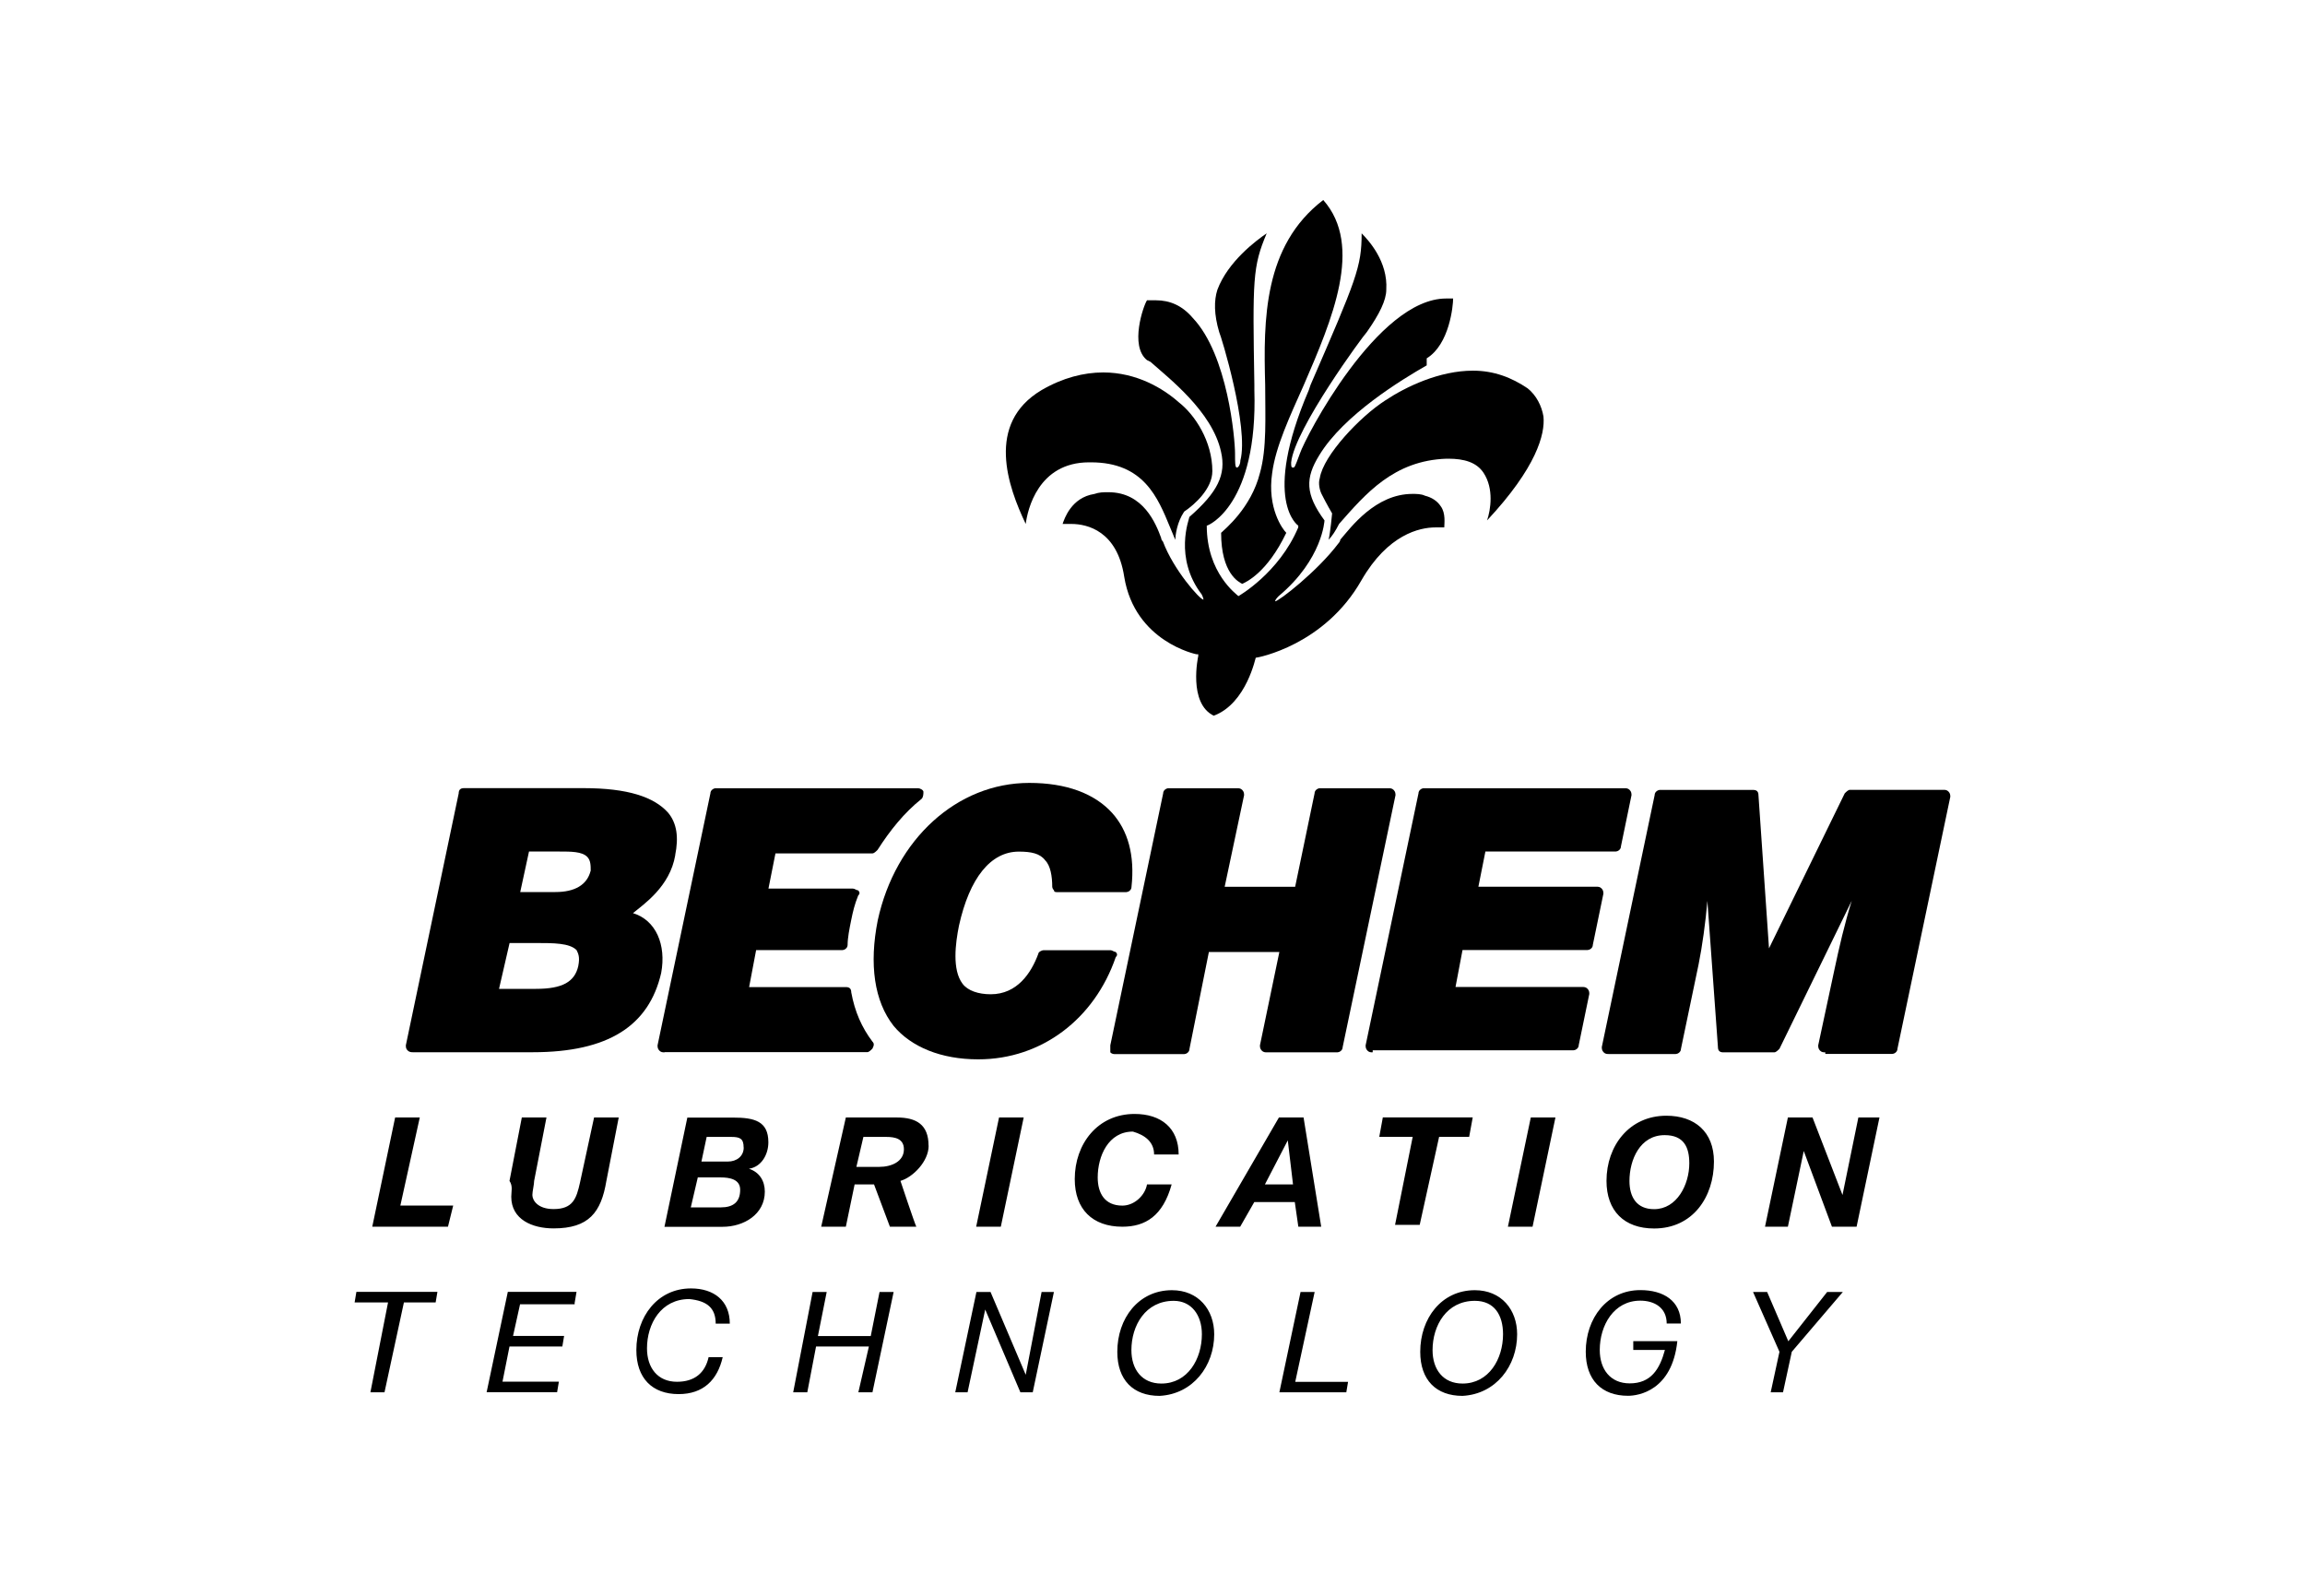
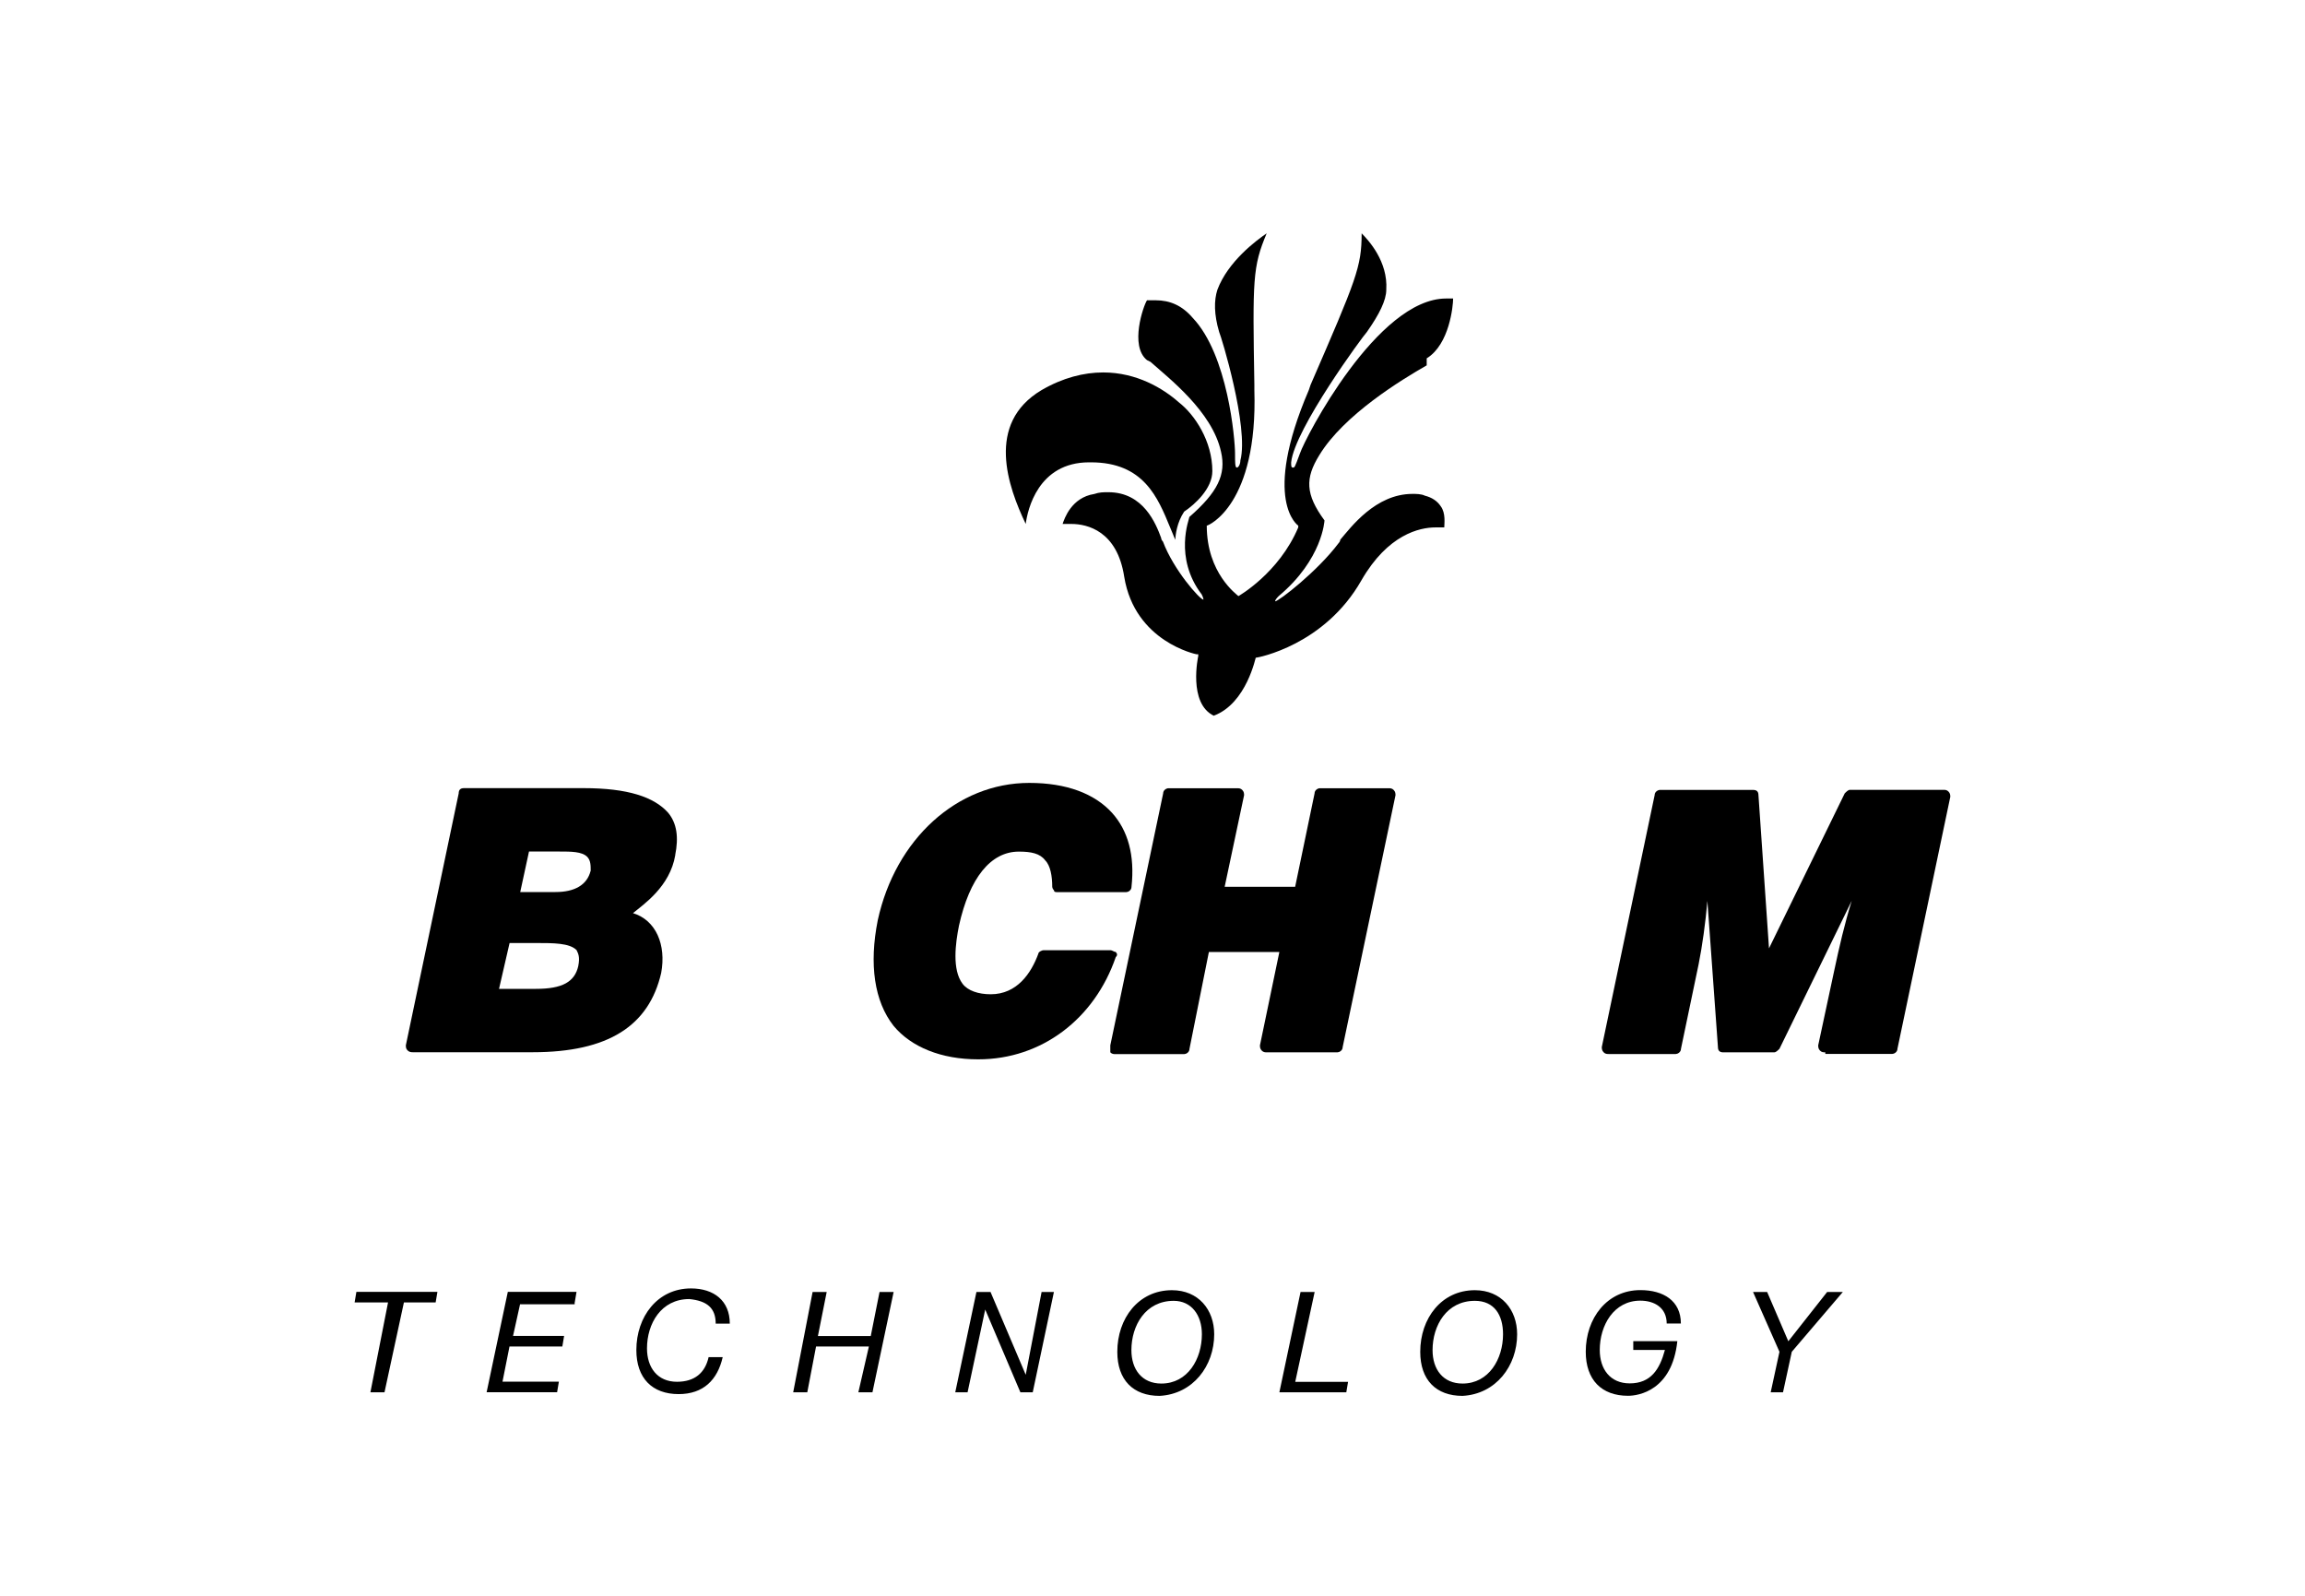
<svg xmlns="http://www.w3.org/2000/svg" id="Ebene_1" data-name="Ebene 1" viewBox="0 0 260 180">
  <path d="m136.95,80.75c-2.98-1.39-1.79-6.75-1.79-6.75v-.2h-.2s-6.95-1.39-8.15-8.74c-.79-5.17-4.17-5.96-5.96-5.96h-.99c.2-.59.99-2.98,3.57-3.38.59-.2.99-.2,1.59-.2,3.97,0,5.37,3.57,5.96,5.17,0,.13.07.26.2.4,1.19,3.18,4.17,6.55,4.57,6.55,0,0,0-.2-.2-.59-3.18-4.17-1.39-8.54-1.39-8.74,3.18-2.78,4.17-4.77,3.57-7.35-.99-4.57-5.96-8.35-7.95-10.14l-.4-.2c-1.99-1.59-.4-6.16,0-6.75h.99c1.59,0,2.98.59,4.17,1.99,3.97,4.17,4.77,13.71,4.77,15.29,0,.99,0,1.59.2,1.59s.4-.4.4-.79c.99-3.77-2.19-14.11-2.39-14.5-.59-1.99-.59-3.57-.2-4.77,1.19-3.18,4.38-5.56,5.56-6.36-1.59,3.77-1.59,5.17-1.39,17.09v.59c.4,12.91-5.17,15.29-5.37,15.29,0,5.37,3.38,7.75,3.57,7.95,0,0,4.57-2.58,6.75-7.75v-.2s-4.17-2.78,1.19-15.29l.2-.59c5.17-11.92,5.76-13.31,5.76-17.09.79.79,2.98,3.18,2.78,6.36,0,1.19-.79,2.78-2.19,4.77-.4.4-8.15,10.93-8.54,14.7,0,.4,0,.59.2.59s.2,0,.79-1.59c.59-1.79,8.74-17.48,16.49-17.48h.79c0,.79-.4,5.17-2.98,6.75v.79c-2.78,1.59-9.34,5.56-12.12,10.14-1.59,2.58-1.59,4.38.59,7.35,0,0-.2,4.38-5.17,8.54-.26.26-.4.46-.4.59.4,0,4.77-3.38,7.15-6.55,0,0,.2-.2.2-.4,1.19-1.39,3.97-5.17,8.15-5.17.4,0,.99,0,1.39.2.79.2,1.39.59,1.79,1.19.59.79.4,1.99.4,2.39h-.99c-1.79,0-5.37.79-8.35,5.96-4.17,7.35-11.72,8.74-11.92,8.74,0-.2-.99,5.17-4.77,6.55h.02Z" />
-   <path d="m140.13,65.86c-.4-.2-2.39-1.19-2.39-5.76.4-.4,3.38-2.78,4.38-6.75.79-2.78.59-6.36.59-9.93-.2-7.35-.2-15.69,6.55-20.86,4.57,5.17.99,13.51-2.19,20.86-1.59,3.57-3.18,6.95-3.57,9.93-.59,3.97,1.19,6.36,1.59,6.75-2.19,4.57-4.57,5.56-4.97,5.76h0Z" />
  <path d="m132.58,60.89c-.2-.4-.4-.99-.59-1.39-1.39-3.38-2.98-7.35-8.94-7.35h-.2c-5.76,0-6.95,5.37-7.15,6.95-1.99-4.17-4.57-11.32,1.79-15.1,2.39-1.39,4.77-1.99,6.95-1.99,3.77,0,6.75,1.79,8.54,3.38,1.79,1.39,3.77,4.38,3.77,7.75,0,1.99-1.99,3.77-3.18,4.57-.79,1.19-.99,2.58-.99,3.18h0Z" />
-   <path d="m149.86,60.89c.2-.79.4-2.98.4-2.98,0,0-.59-.99-1.19-2.19-.2-.4-.4-1.19-.2-1.79.4-2.58,4.57-6.95,7.35-8.74,2.39-1.59,6.16-3.38,9.93-3.38,2.39,0,4.38.79,6.16,1.99.99.79,1.59,1.99,1.79,3.18.2,1.99-.79,5.76-6.36,11.72.4-1.19.79-3.57-.4-5.37-.79-1.19-2.19-1.59-3.97-1.59h-.2c-5.96.2-9.14,3.97-12.12,7.35-.4.79-.79,1.39-1.19,1.79h-.02Z" />
  <path d="m110.33,119.49c-4.17,0-7.55-1.39-9.53-3.77-2.19-2.78-2.78-6.95-1.79-11.92,1.99-9.14,8.94-15.49,17.09-15.49,4.17,0,7.35,1.19,9.34,3.38,1.79,1.99,2.58,4.77,2.19,8.35,0,.4-.4.59-.59.59h-7.75c-.2,0-.4,0-.4-.2-.2-.2-.2-.4-.2-.4,0-1.19-.2-2.39-.79-2.98-.59-.79-1.59-.99-2.98-.99-3.18,0-5.56,2.98-6.75,8.35-.4,1.99-.79,4.97.4,6.55.59.79,1.79,1.19,3.18,1.19,2.98,0,4.57-2.39,5.37-4.57,0-.2.4-.4.59-.4h7.55c.2,0,.4.2.59.2.2.2.2.4,0,.59-2.39,6.95-8.35,11.52-15.49,11.52h0Z" />
  <path d="m205.88,118.7c-.2,0-.4,0-.59-.2s-.2-.4-.2-.59l1.79-8.35c.59-2.78,1.19-5.37,1.99-7.95l-8.15,16.69c-.2.2-.4.4-.59.4h-5.76c-.4,0-.59-.2-.59-.59l-1.19-16.49c-.2,2.39-.59,5.17-.99,7.15l-1.99,9.53c0,.4-.4.59-.59.59h-7.55c-.2,0-.4,0-.59-.2s-.2-.4-.2-.59l5.96-28.41c0-.4.4-.59.59-.59h10.53c.4,0,.59.2.59.59l1.19,17.28,8.54-17.48c.2-.2.4-.4.59-.4h10.53c.2,0,.4,0,.59.2s.2.4.2.59l-5.96,28.41c0,.4-.4.59-.59.59h-7.55v-.2h0Z" />
-   <path d="m154.83,118.7c-.2,0-.4,0-.59-.2s-.2-.4-.2-.59l5.96-28.41c0-.4.4-.59.59-.59h22.65c.2,0,.4,0,.59.2s.2.4.2.59l-1.19,5.76c0,.4-.4.59-.59.59h-14.7l-.79,3.97h13.31c.2,0,.4,0,.59.2s.2.4.2.59l-1.19,5.76c0,.4-.4.59-.59.59h-14.11l-.79,4.17h14.3c.2,0,.4,0,.59.2s.2.4.2.59l-1.19,5.76c0,.4-.4.59-.59.59h-22.65v.2l-.02.02Z" />
  <path d="m142.91,118.7c-.2,0-.4,0-.59-.2s-.2-.4-.2-.59l2.19-10.53h-7.95l-2.19,10.93c0,.4-.4.59-.59.59h-7.75c-.2,0-.4,0-.59-.2v-.79l5.96-28.41c0-.4.4-.59.59-.59h7.75c.2,0,.4,0,.59.2s.2.4.2.59l-2.19,10.33h7.95l2.19-10.53c0-.4.4-.59.59-.59h7.75c.2,0,.4,0,.59.2s.2.4.2.59l-5.96,28.41c0,.4-.4.59-.59.59,0,0-7.95,0-7.95,0Z" />
-   <path d="m74.96,118.7c-.2,0-.4,0-.59-.2s-.2-.4-.2-.59l5.96-28.41c0-.4.4-.59.59-.59h22.85c.2,0,.59.2.59.4s0,.59-.2.79c-1.99,1.59-3.57,3.57-4.97,5.76-.2.2-.4.4-.59.4h-10.93l-.79,3.97h9.53c.2,0,.4.2.59.2.2.2.2.4,0,.59-.4.99-.59,1.79-.79,2.78-.2.99-.4,1.99-.4,2.78,0,.4-.4.59-.59.59h-9.73l-.79,4.17h10.93c.4,0,.59.2.59.59.4,2.19,1.19,3.97,2.39,5.56.2.2.2.4,0,.79-.2.2-.4.4-.59.4h-22.85v.02Z" />
  <path d="m66.62,98.23c-.4,1.59-1.79,2.39-3.97,2.39h-3.97l.99-4.57h3.38c1.39,0,2.58,0,3.18.59.4.4.4.99.4,1.59Zm-1.39,10.73c-.4,1.79-1.79,2.58-4.77,2.58h-4.17l1.19-5.17h2.98c1.99,0,3.77,0,4.57.79.2.4.4.79.2,1.79Zm10.93-12.51c.4-1.99.2-3.57-.79-4.77-1.59-1.79-4.57-2.78-9.53-2.78h-13.51c-.4,0-.59.2-.59.59l-5.96,28.41c0,.2,0,.4.2.59s.4.2.59.2h13.51c8.54,0,13.12-2.98,14.5-8.94.59-3.18-.59-5.96-3.18-6.75,1.19-.99,4.17-2.98,4.77-6.55h0Z" />
-   <path d="m51.12,135.98h-5.96l2.19-9.93h-2.78l-2.58,12.32h8.54l.59-2.39Zm17.28-2.78l1.39-7.15h-2.78l-1.59,7.35c-.4,1.79-.79,2.98-2.98,2.98-1.79,0-2.39-.99-2.39-1.59,0-.4.2-1.19.2-1.59l1.39-7.15h-2.78l-1.39,7.15c.4.59.2,1.19.2,1.79,0,2.58,2.39,3.57,4.77,3.57,3.97,0,5.37-1.79,5.96-5.37h0Zm15.49-3.77c0,.99-.79,1.59-1.79,1.59h-2.98l.59-2.78h2.78c.99,0,1.39.2,1.39,1.19h0Zm-5.17,3.38h2.58c.99,0,2.19.2,2.19,1.39,0,1.39-.79,1.99-2.19,1.99h-3.38l.79-3.38Zm7.95-3.97c0-2.39-1.59-2.78-3.97-2.78h-5.17l-2.58,12.32h6.55c2.39,0,4.77-1.39,4.77-3.97,0-1.19-.59-2.19-1.79-2.58,1.39-.2,2.19-1.59,2.19-2.98Zm15.29.79c0,1.39-1.4,1.99-2.78,1.99h-2.58l.79-3.38h2.58c.99,0,1.99.2,1.99,1.4h0Zm2.78-.4c0-2.39-1.39-3.18-3.57-3.18h-5.76l-2.78,12.32h2.78l.99-4.77h2.19l1.79,4.77h2.98c-.2-.4-1.79-5.17-1.79-5.17,1.39-.4,3.18-2.19,3.18-3.97h0Zm8.15,9.14l2.58-12.32h-2.78l-2.58,12.32h2.78Zm17.28-8.15h2.78c0-2.98-1.99-4.57-4.97-4.57-4.17,0-6.75,3.38-6.75,7.35,0,3.38,1.99,5.37,5.37,5.37,2.58,0,4.57-1.19,5.56-4.77h-2.78c-.2,1.19-1.39,2.39-2.78,2.39-1.99,0-2.78-1.4-2.78-3.18,0-2.39,1.19-5.17,3.97-5.17,1.39.4,2.39,1.19,2.39,2.58h0Zm15.69,3.38h-3.18l2.58-4.97.59,4.97Zm.59,4.77h2.58l-1.99-12.32h-2.78l-7.15,12.32h2.78l1.59-2.78h4.57l.4,2.78h0Zm19.27-10.14l.4-2.19h-10.14l-.4,2.19h3.77l-1.99,9.93h2.78l2.19-9.93h3.38Zm7.15,10.14l2.58-12.32h-2.78l-2.58,12.32h2.78Zm17.68-7.15c0,2.39-1.39,5.17-3.97,5.17-1.99,0-2.78-1.39-2.78-3.18,0-2.39,1.19-5.17,3.97-5.17,2.19,0,2.78,1.39,2.78,3.18Zm2.78-.2c0-3.38-2.19-5.17-5.37-5.17-4.17,0-6.75,3.38-6.75,7.35,0,3.38,1.99,5.37,5.37,5.37,4.38,0,6.75-3.57,6.75-7.55Zm18.68-4.97h-2.39l-1.79,8.74-3.38-8.74h-2.78l-2.58,12.32h2.58l1.79-8.54,3.18,8.54h2.78l2.58-12.32h0Z" />
  <path d="m49.14,146.91l.2-1.19h-9.14l-.2,1.19h3.77l-1.99,10.14h1.59l2.19-10.14s3.57,0,3.57,0Zm15.69,0l.2-1.19h-7.75l-2.39,11.32h7.95l.2-1.19h-6.36l.79-3.97h5.96l.2-1.19h-5.76l.79-3.57h6.16v-.22Zm15.9,2.39h1.59c0-2.58-1.79-3.97-4.38-3.97-3.77,0-6.16,3.18-6.16,6.95,0,3.18,1.79,4.97,4.77,4.97,2.78,0,4.38-1.59,4.97-4.17h-1.59c-.4,1.79-1.59,2.78-3.57,2.78-2.19,0-3.38-1.59-3.38-3.77,0-2.78,1.59-5.56,4.77-5.56,1.99.2,2.98.99,2.98,2.78h0Zm17.68,7.75l2.39-11.32h-1.59l-.99,4.97h-5.96l.99-4.97h-1.59l-2.19,11.32h1.59l.99-5.17h5.96l-1.19,5.17h1.59Zm18.08,0l2.39-11.32h-1.39l-1.79,9.34-3.97-9.34h-1.59l-2.39,11.32h1.39l1.99-9.34,3.97,9.34h1.4Zm19.08-6.55c0,2.78-1.59,5.56-4.57,5.56-2.19,0-3.38-1.59-3.38-3.77,0-2.78,1.59-5.56,4.77-5.56,1.99,0,3.18,1.59,3.18,3.77Zm1.39,0c0-2.78-1.79-4.97-4.77-4.97-3.77,0-6.16,3.18-6.16,6.95,0,3.18,1.79,4.97,4.77,4.97,3.77-.2,6.16-3.38,6.16-6.95Zm15.1,5.37h-5.96l2.19-10.14h-1.59l-2.39,11.32h7.55l.2-1.19Zm17.48-5.37c0,2.78-1.59,5.56-4.57,5.56-2.19,0-3.38-1.59-3.38-3.77,0-2.78,1.59-5.56,4.77-5.56,2.19,0,3.18,1.59,3.18,3.77Zm1.59,0c0-2.78-1.79-4.97-4.77-4.97-3.77,0-6.16,3.18-6.16,6.95,0,3.18,1.79,4.97,4.77,4.97,3.77-.2,6.16-3.38,6.16-6.95Zm36.76-4.77h-1.79l-4.38,5.56-2.39-5.56h-1.59l2.98,6.75-.99,4.57h1.39l.99-4.57,5.76-6.75h.02Z" />
  <path d="m188.01,149.29h1.59c0-2.58-1.99-3.77-4.57-3.77-3.77,0-6.16,3.18-6.16,6.95,0,3.18,1.79,4.97,4.77,4.97,1.19,0,4.97-.59,5.56-6.16h-4.97v.99h3.57c-.59,2.19-1.59,3.77-3.97,3.77-2.19,0-3.38-1.59-3.38-3.77,0-2.78,1.59-5.56,4.57-5.56,1.59,0,2.98.79,2.98,2.58h0Z" />
</svg>